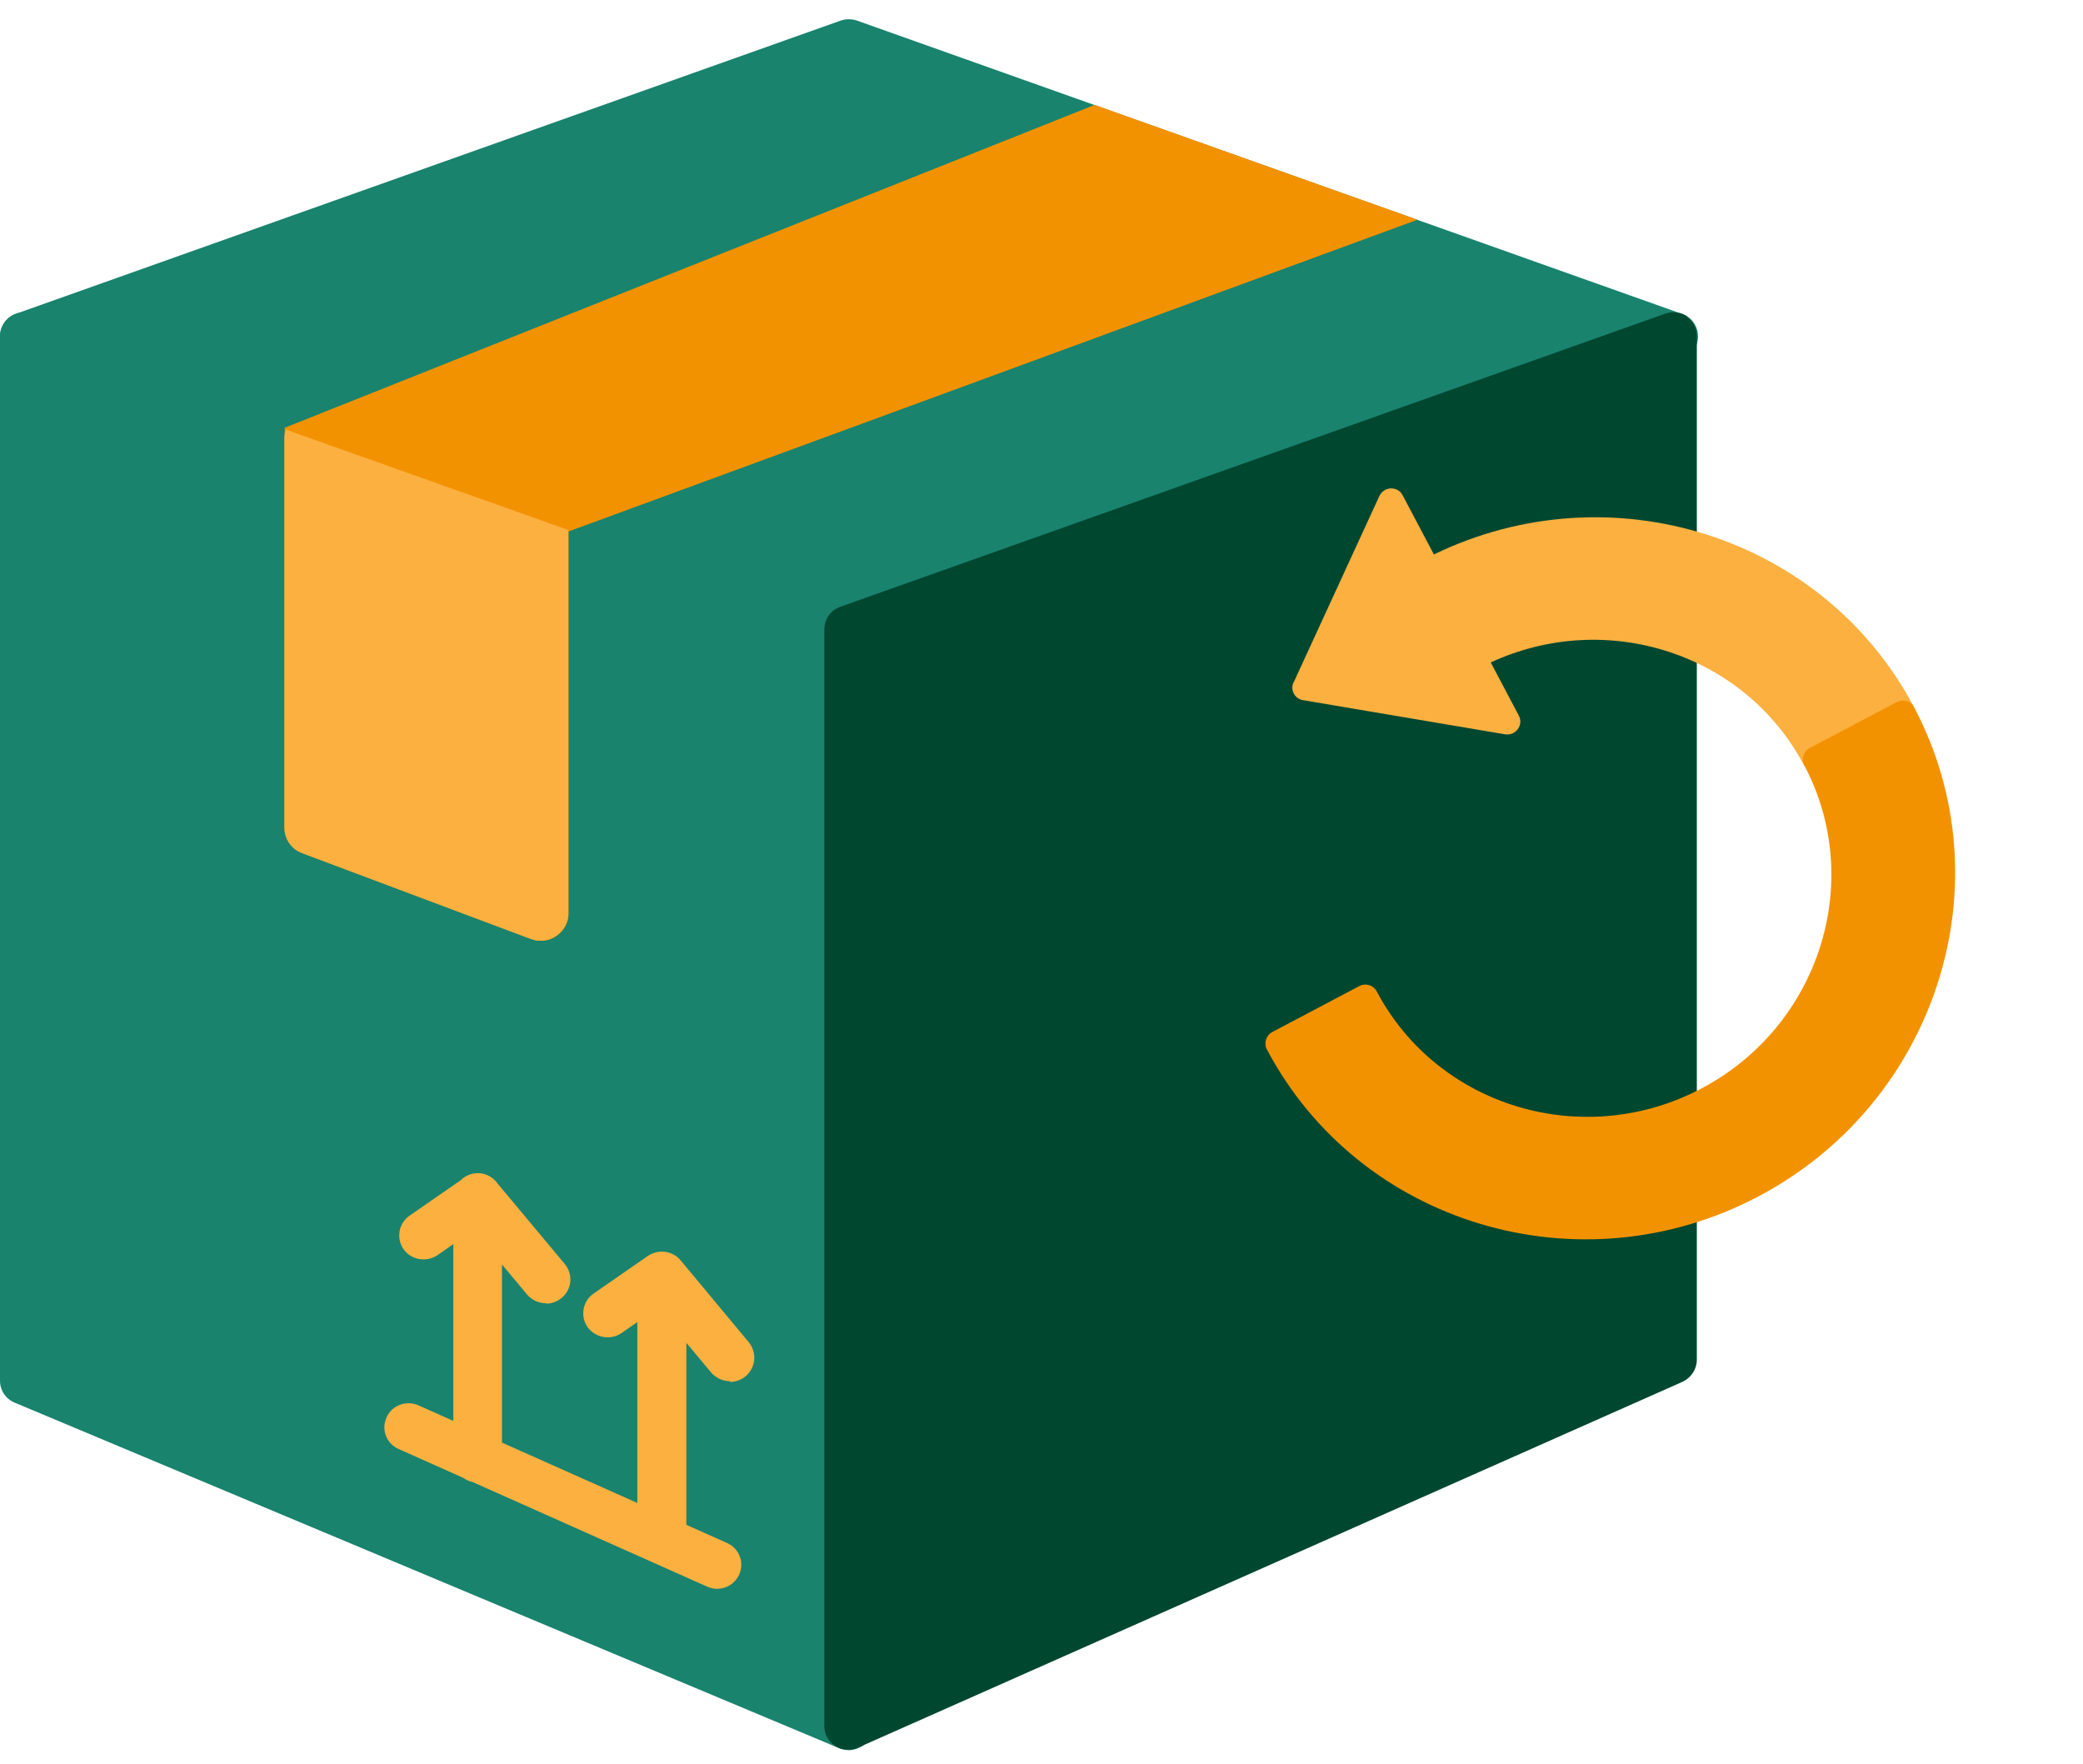
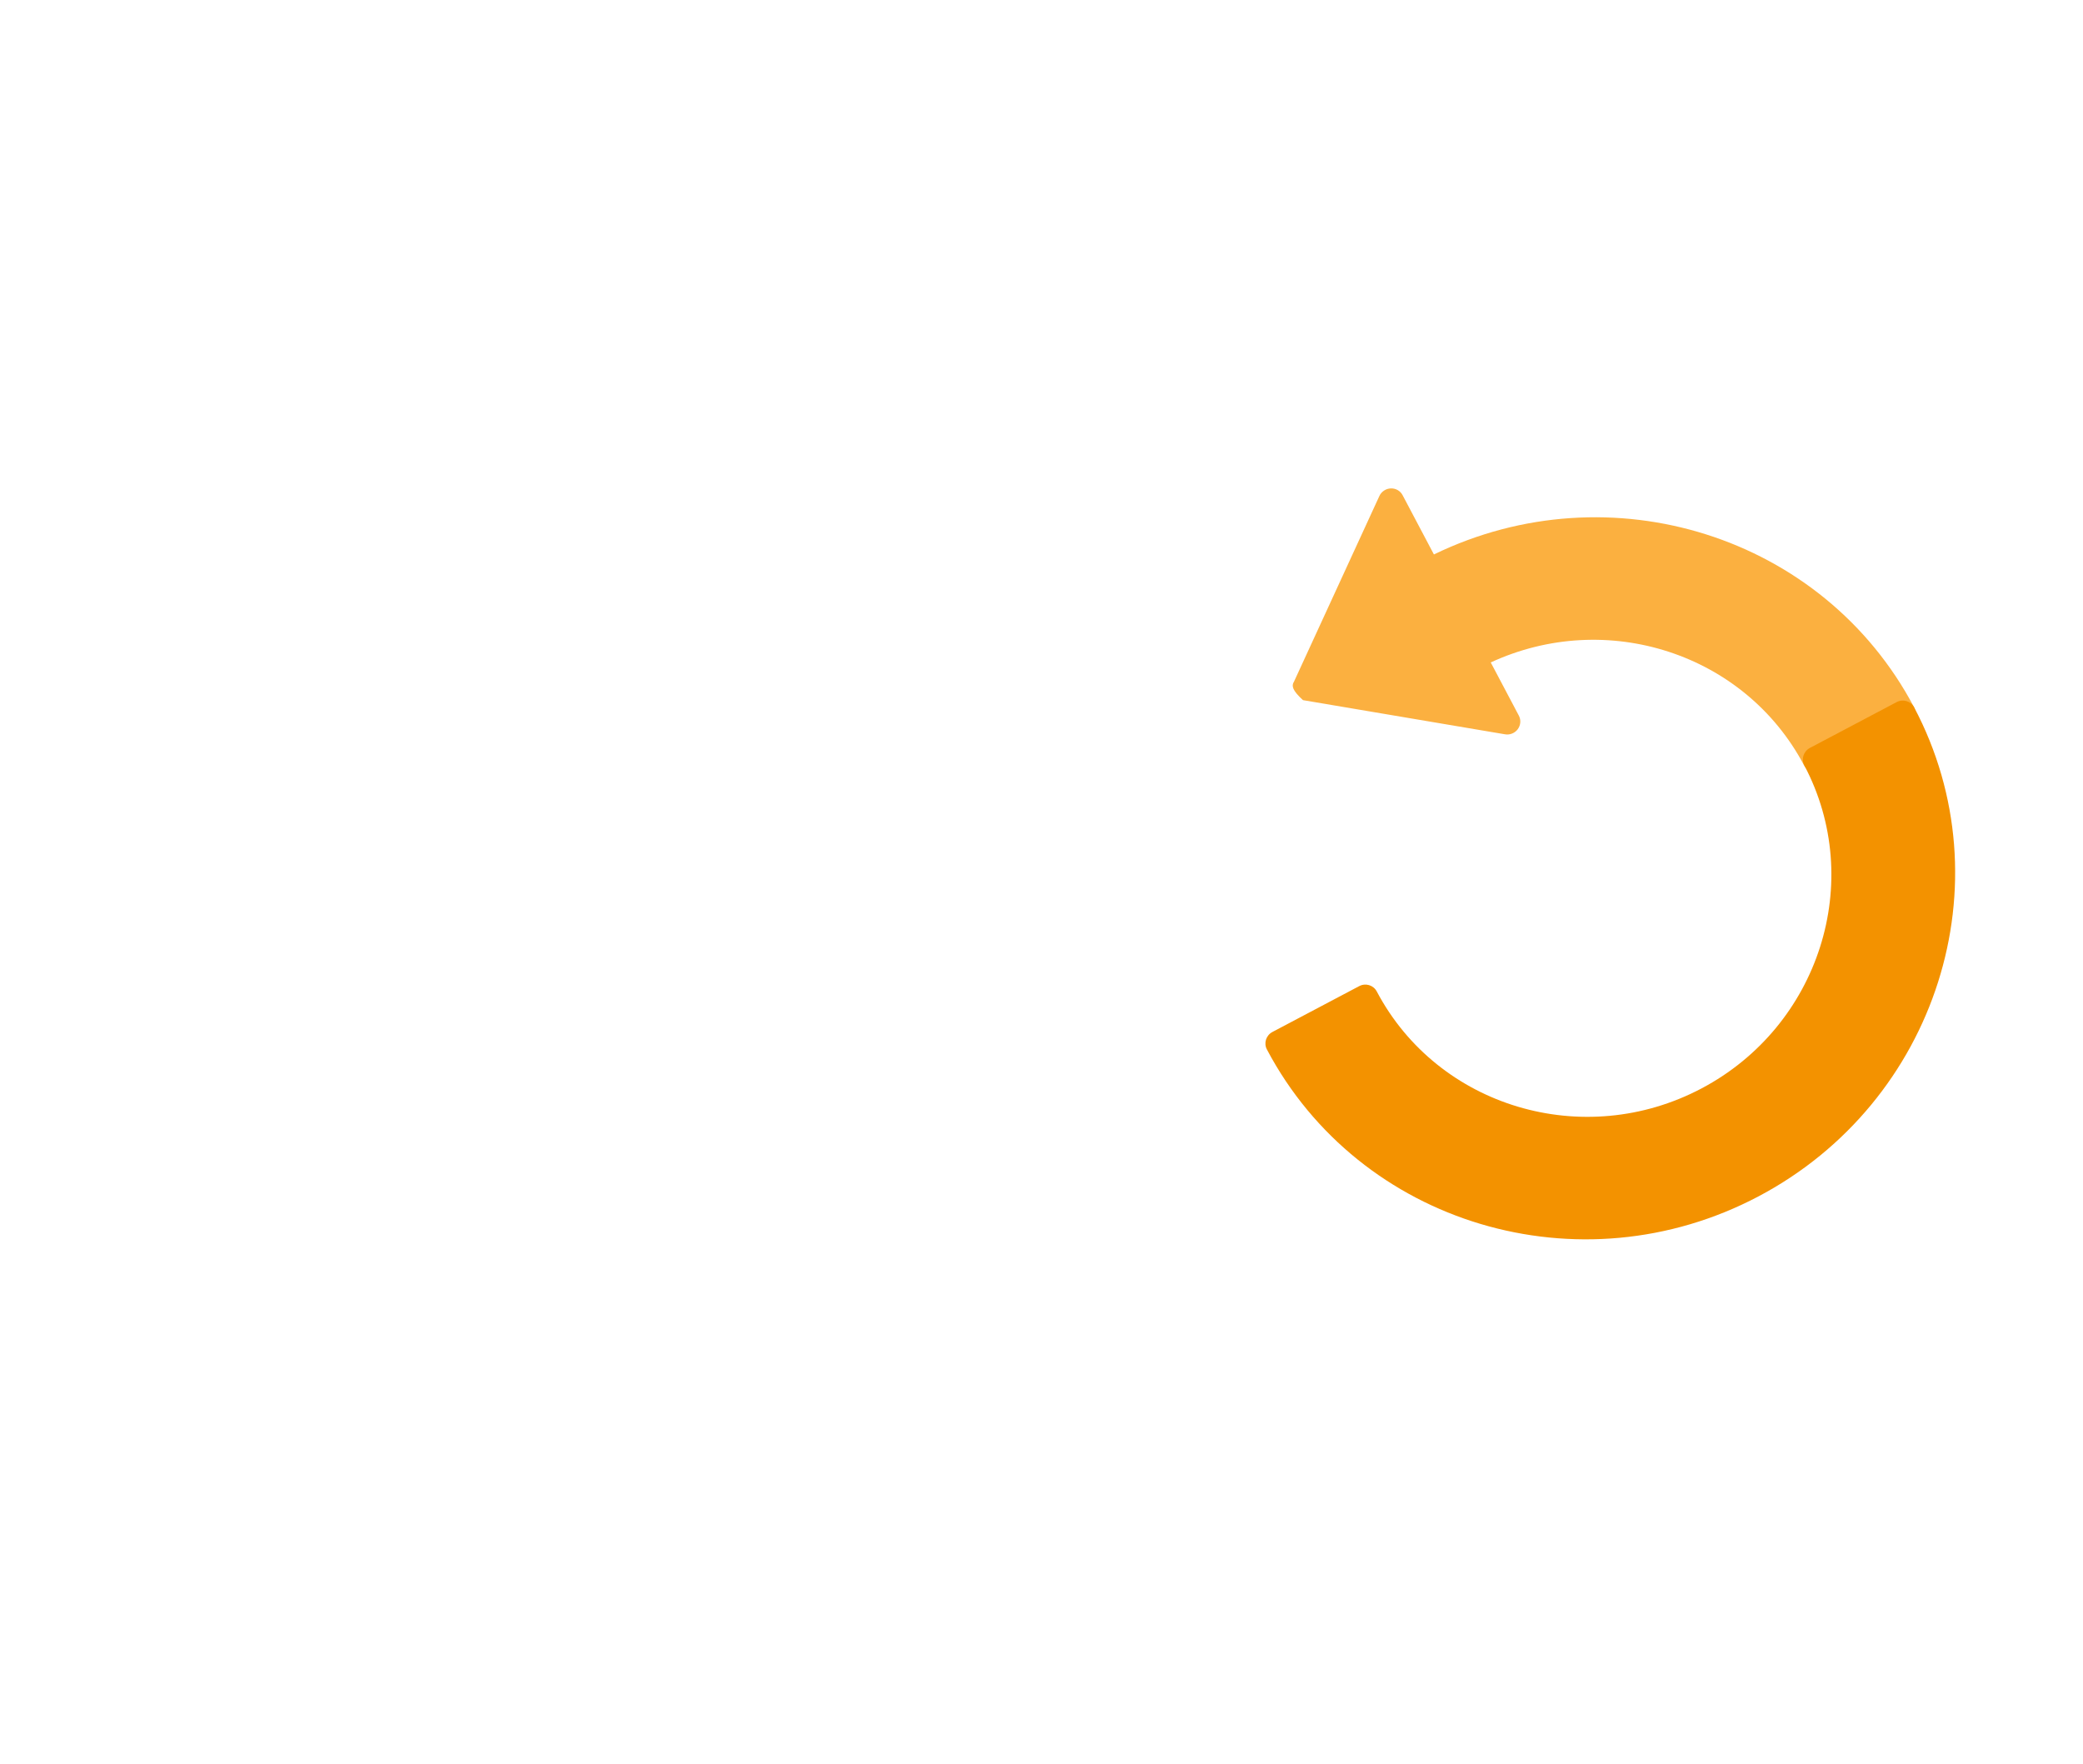
<svg xmlns="http://www.w3.org/2000/svg" width="98" height="83" viewBox="0 0 98 83" fill="none">
  <g clip-path="url(#clip0_0_1)">
    <path d="M79.105 14.757L40.324 0.971C40.076 0.884 39.792 0.884 39.544 0.971L0.763 14.757C0.302 14.915 0 15.353 0 15.827C0 16.3 0.302 16.739 0.763 16.897L39.561 30.683C39.686 30.735 39.81 30.753 39.952 30.753C40.094 30.753 40.218 30.735 40.342 30.683L79.123 16.897C79.584 16.739 79.886 16.318 79.886 15.827C79.886 15.336 79.584 14.915 79.123 14.757H79.105Z" fill="#19836E" />
-     <path d="M40.324 28.56L1.526 14.757C1.171 14.634 0.781 14.687 0.479 14.897C0.177 15.107 0 15.458 0 15.826V64.954C0 65.409 0.266 65.813 0.692 65.988L39.49 82.247C39.632 82.3 39.792 82.335 39.934 82.335C40.147 82.335 40.377 82.265 40.573 82.142C40.892 81.931 41.087 81.581 41.087 81.195V29.612C41.087 29.139 40.785 28.718 40.324 28.542V28.56Z" fill="#19836E" />
    <path d="M79.389 14.897C79.087 14.687 78.697 14.634 78.342 14.757L39.544 28.542C39.082 28.7 38.781 29.121 38.781 29.612V81.195C38.781 81.581 38.976 81.931 39.295 82.142C39.49 82.265 39.703 82.317 39.916 82.317C40.076 82.317 40.236 82.282 40.377 82.212L79.158 65.006C79.566 64.813 79.832 64.41 79.832 63.971V15.826C79.832 15.458 79.655 15.107 79.353 14.897H79.389Z" fill="#004730" />
-     <path d="M51.501 4.935L13.394 20.124V38.943C13.394 39.469 13.731 39.96 14.228 40.136L24.979 44.17C25.12 44.222 25.28 44.257 25.44 44.257C25.706 44.257 25.954 44.187 26.185 44.029C26.54 43.784 26.753 43.398 26.753 42.977V25L66.687 10.337L51.501 4.935Z" fill="#F39200" />
    <path fill-rule="evenodd" clip-rule="evenodd" d="M22.238 69.723L33.266 74.641C33.423 74.71 33.58 74.745 33.737 74.746C34.177 74.743 34.581 74.498 34.774 74.08C35.04 73.519 34.774 72.835 34.207 72.589L32.291 71.735V63.174L33.461 64.574C33.692 64.837 34.011 64.977 34.348 64.977V65.012C34.597 65.012 34.863 64.924 35.076 64.749C35.555 64.346 35.626 63.644 35.235 63.153L32.024 59.294C31.652 58.838 30.978 58.751 30.481 59.084L27.926 60.855C27.412 61.206 27.288 61.925 27.642 62.434C28.015 62.943 28.725 63.065 29.239 62.715L29.985 62.195V70.706L23.616 67.866V59.487L24.804 60.908C25.035 61.171 25.354 61.311 25.691 61.311V61.329C25.939 61.329 26.206 61.241 26.418 61.066C26.915 60.662 26.968 59.961 26.578 59.47L23.421 55.693C23.216 55.389 22.869 55.19 22.48 55.19C22.169 55.19 21.88 55.318 21.669 55.526L19.269 57.19C18.755 57.54 18.63 58.26 18.985 58.768C19.34 59.277 20.067 59.4 20.582 59.049L21.327 58.529V66.845L19.695 66.117C19.109 65.854 18.435 66.117 18.187 66.678C17.921 67.257 18.187 67.924 18.755 68.169L21.793 69.524C21.923 69.619 22.074 69.688 22.238 69.723ZM33.737 74.746L33.728 74.746H33.745L33.737 74.746Z" fill="#FBB040" />
    <path d="M25.6 24.526L14.53 20.597L13.447 20.211C13.412 20.334 13.377 20.457 13.377 20.597V38.943C13.377 39.469 13.713 39.96 14.21 40.136L24.961 44.17C25.103 44.222 25.263 44.258 25.422 44.258C25.688 44.258 25.937 44.187 26.167 44.029C26.522 43.784 26.735 43.398 26.735 42.977V24.929L25.582 24.526H25.6Z" fill="#FBB040" />
  </g>
-   <path d="M60.867 32.095L64.896 23.335C64.99 23.128 65.203 22.984 65.435 22.977C65.667 22.97 65.88 23.089 65.988 23.294L67.462 26.084C75.759 22.057 85.787 25.199 90.052 33.27C90.209 33.566 90.092 33.933 89.791 34.092L85.703 36.252C85.402 36.411 85.033 36.301 84.876 36.005C82.09 30.731 75.586 28.642 70.136 31.164L71.458 33.666C71.567 33.871 71.545 34.114 71.409 34.302C71.272 34.49 71.033 34.585 70.809 34.545L61.303 32.938C61.116 32.91 60.958 32.794 60.871 32.629C60.784 32.465 60.777 32.269 60.859 32.099L60.867 32.095Z" fill="#FBB040" />
+   <path d="M60.867 32.095L64.896 23.335C64.99 23.128 65.203 22.984 65.435 22.977C65.667 22.97 65.88 23.089 65.988 23.294L67.462 26.084C75.759 22.057 85.787 25.199 90.052 33.27C90.209 33.566 90.092 33.933 89.791 34.092L85.703 36.252C85.402 36.411 85.033 36.301 84.876 36.005C82.09 30.731 75.586 28.642 70.136 31.164L71.458 33.666C71.567 33.871 71.545 34.114 71.409 34.302C71.272 34.49 71.033 34.585 70.809 34.545L61.303 32.938C60.784 32.465 60.777 32.269 60.859 32.099L60.867 32.095Z" fill="#FBB040" />
  <path d="M59.858 48.552L63.945 46.393C64.246 46.233 64.615 46.343 64.772 46.64C67.65 52.086 74.508 54.135 80.052 51.205C85.597 48.275 87.768 41.455 84.889 36.009C84.733 35.712 84.85 35.346 85.151 35.186L89.23 33.031C89.531 32.871 89.9 32.982 90.057 33.278C94.418 41.53 91.127 51.847 82.735 56.282C74.343 60.716 63.961 57.614 59.604 49.37C59.448 49.074 59.564 48.707 59.866 48.548L59.858 48.552Z" fill="#F39200" />
  <defs>
    <clipPath id="clip0_0_1">
-       <rect width="79.868" height="81.434" fill="white" transform="translate(0 0.901)" />
-     </clipPath>
+       </clipPath>
  </defs>
</svg>